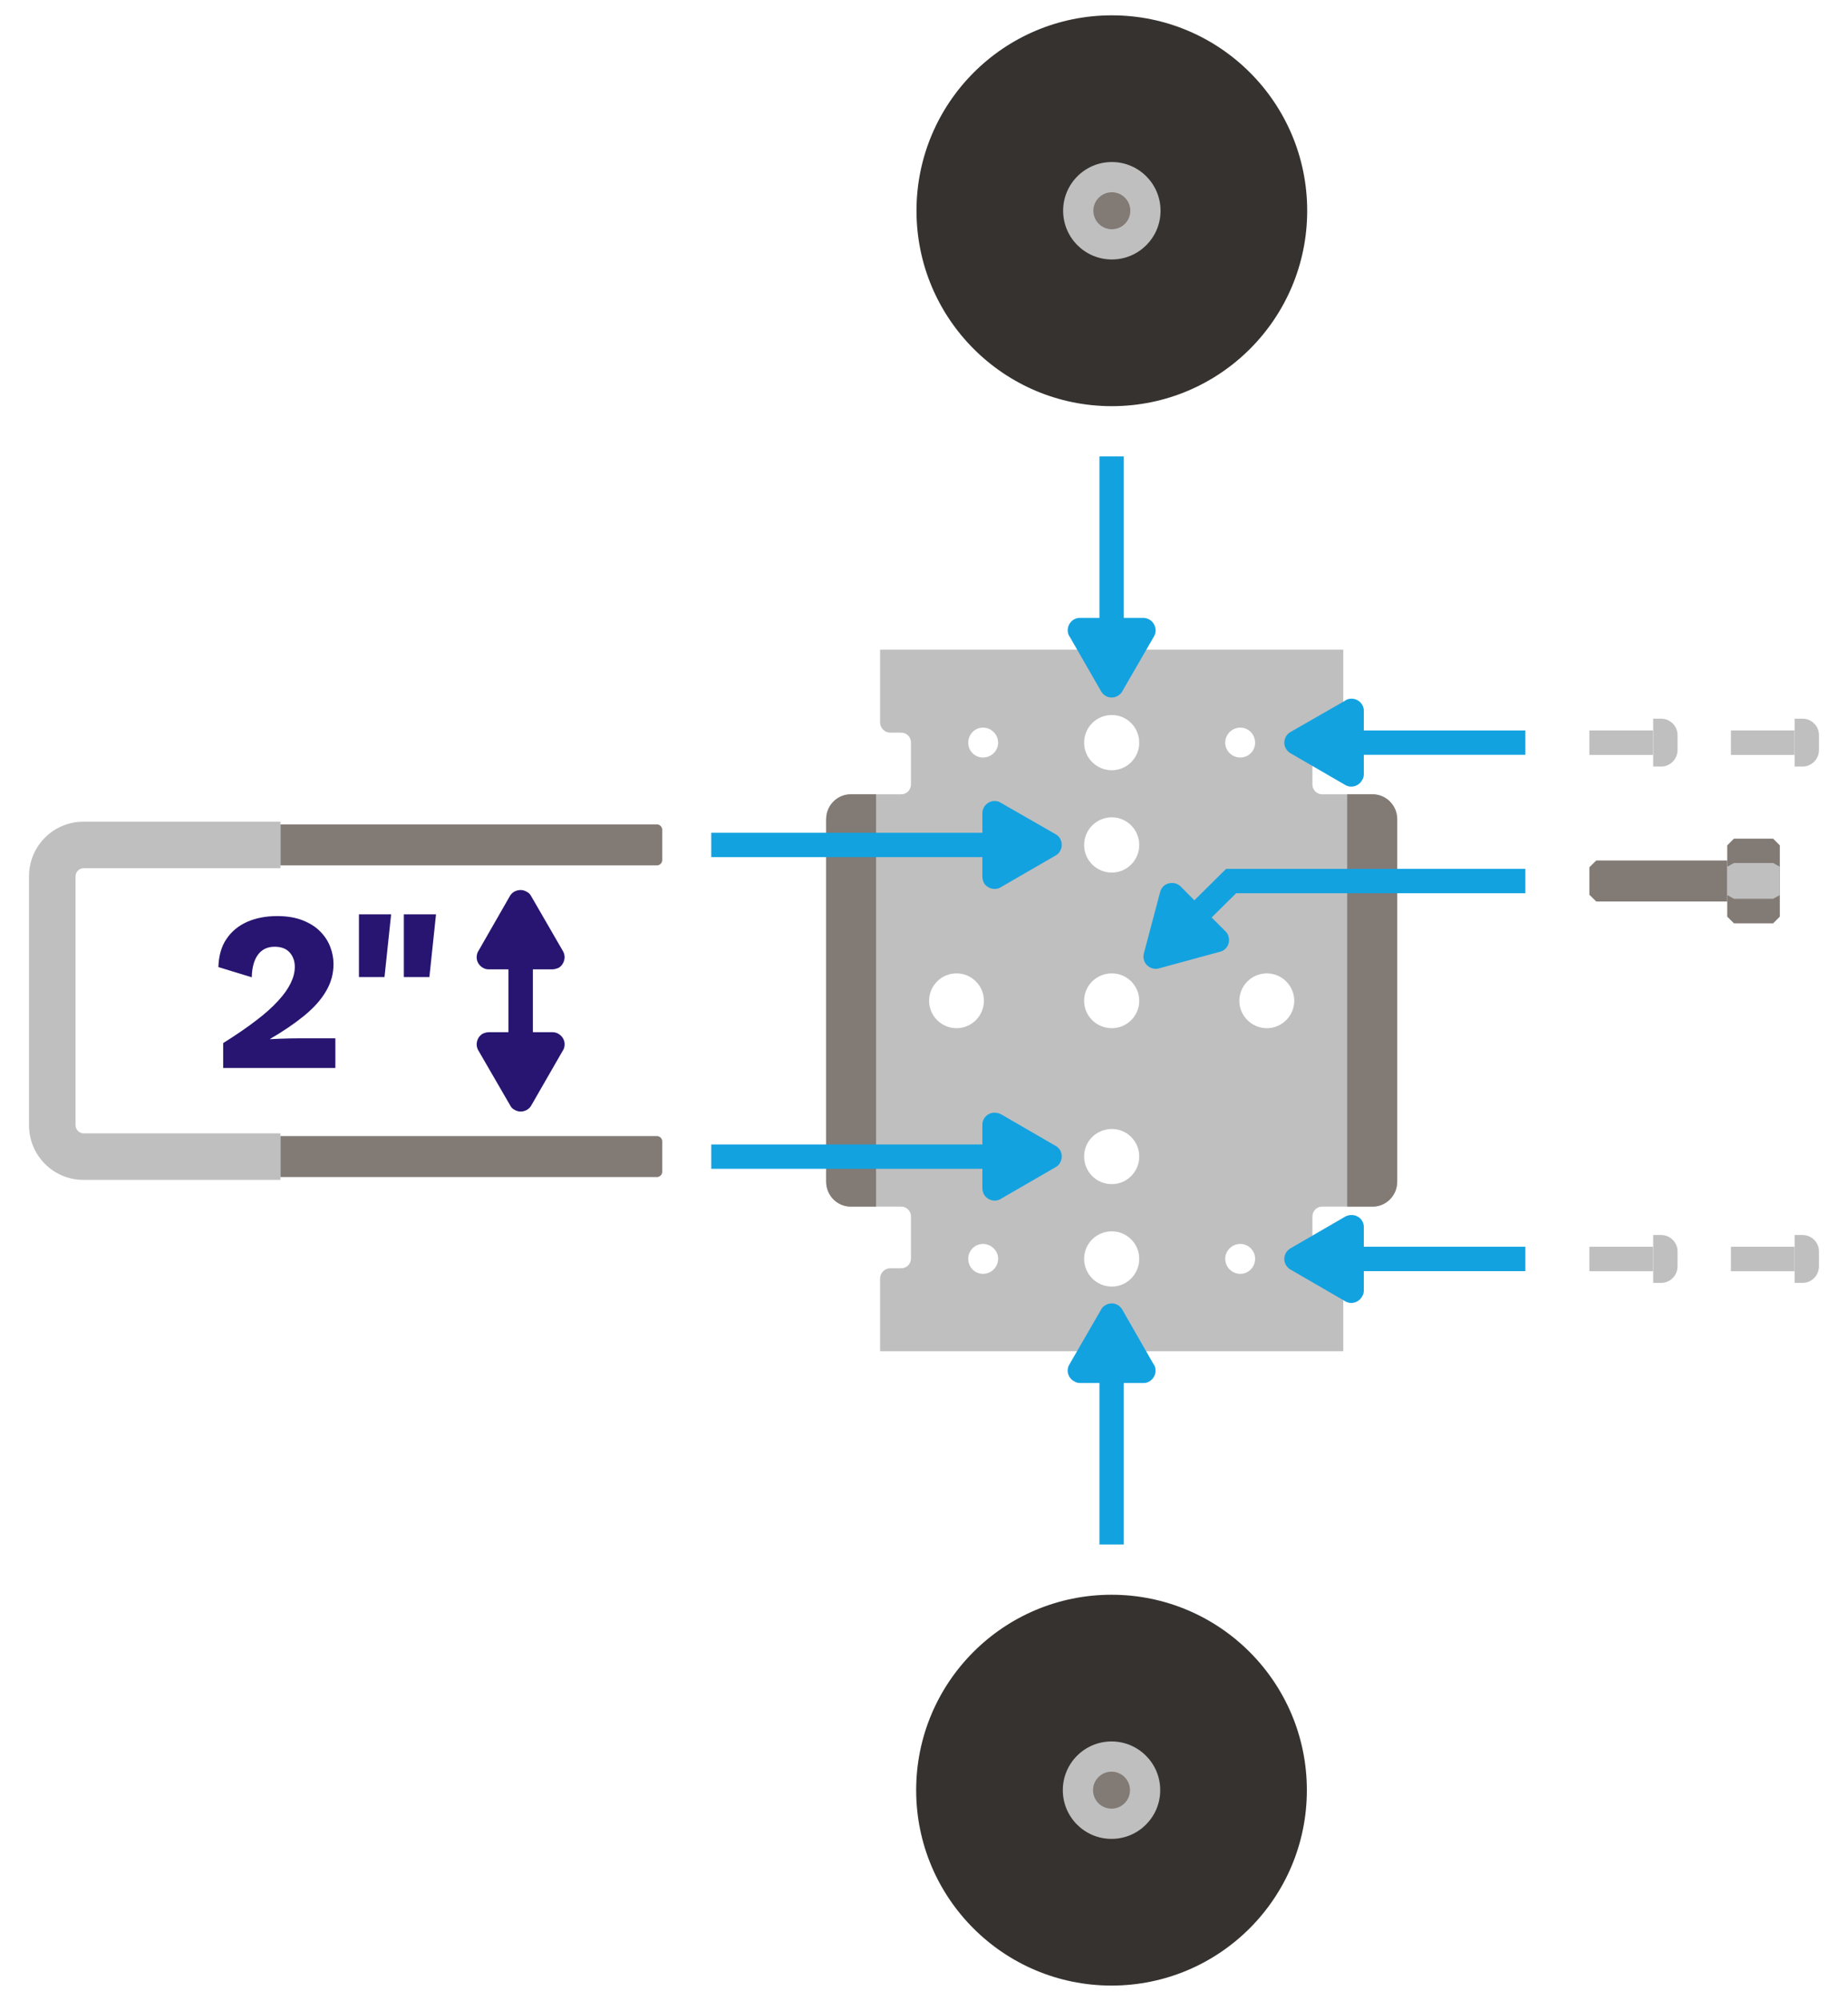
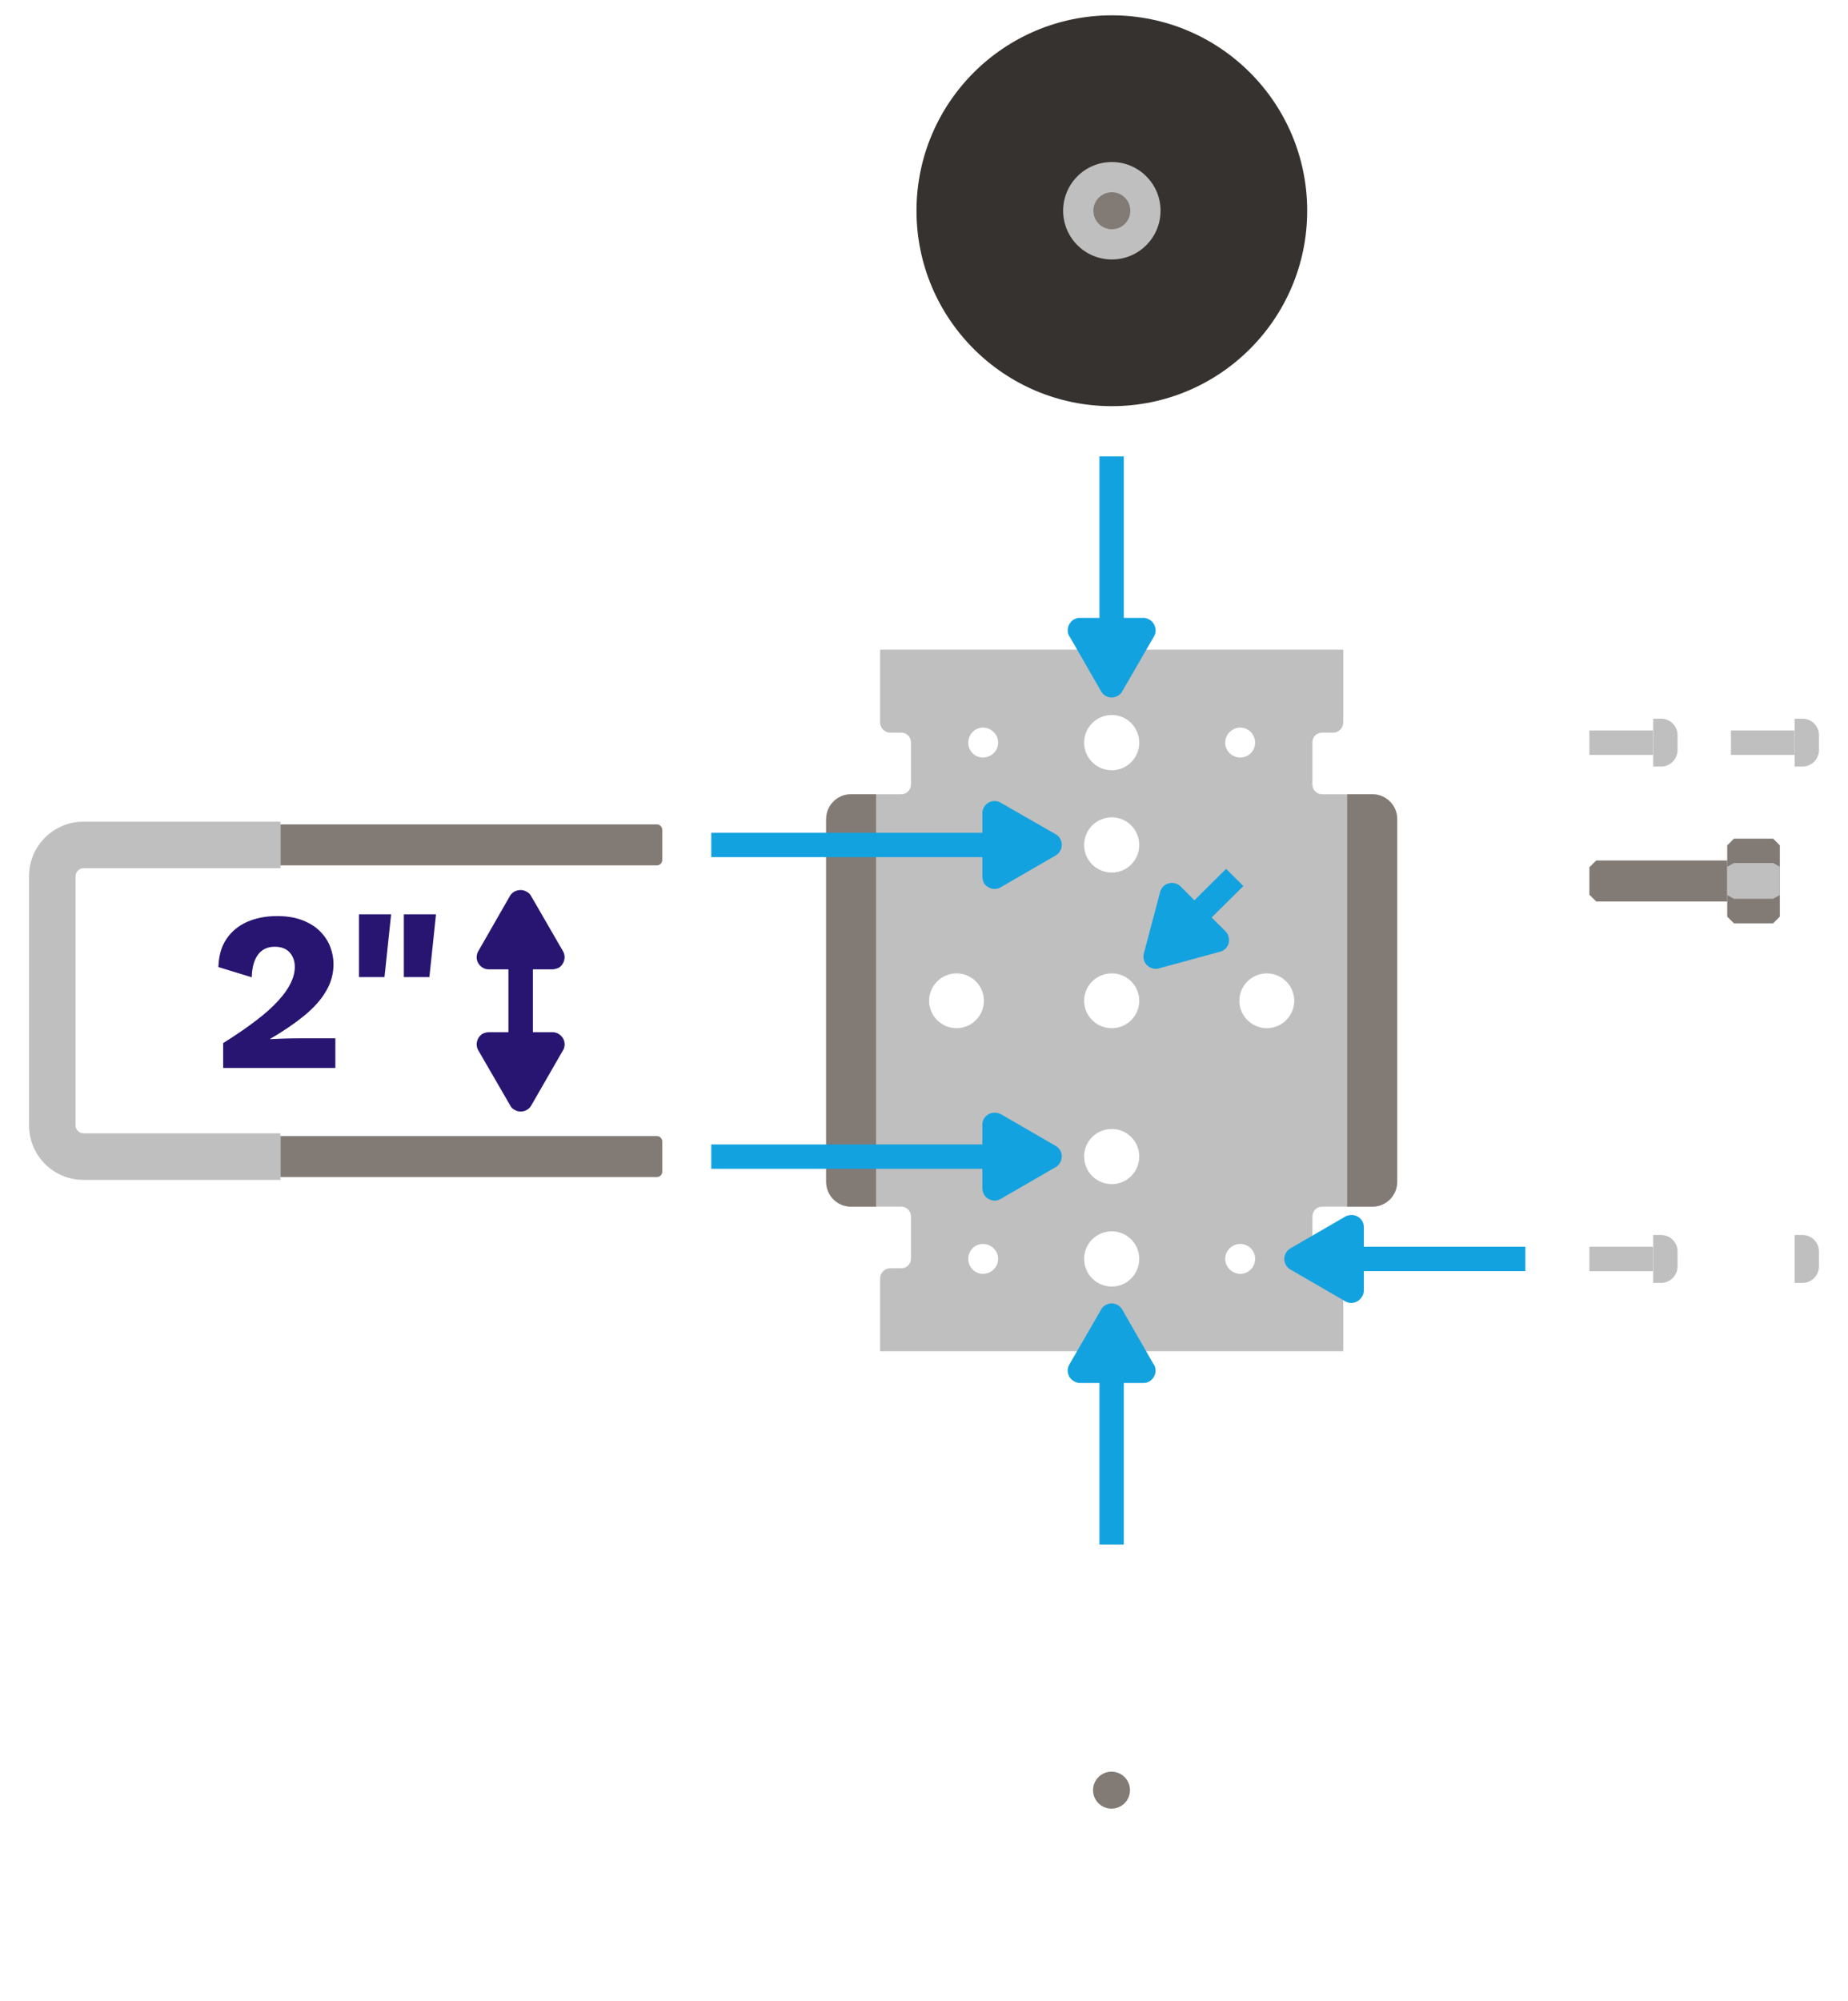
<svg xmlns="http://www.w3.org/2000/svg" xml:space="preserve" width="170px" height="184px" version="1.1" style="shape-rendering:geometricPrecision; text-rendering:geometricPrecision; image-rendering:optimizeQuality; fill-rule:evenodd; clip-rule:evenodd" viewBox="0 0 17000 18400">
  <defs>
    <style type="text/css">
   
    .fil4 {fill:#281571}
    .fil3 {fill:#13A2E0}
    .fil5 {fill:#36322F}
    .fil2 {fill:#827A75}
    .fil1 {fill:#BFBFBF}
    .fil0 {fill:#281571;fill-rule:nonzero}
   
  </style>
  </defs>
  <g id="Layer_x0020_1">
    <path class="fil0" d="M2053 9821l0 -229c118,-74 219,-143 302,-207 84,-63 151,-124 203,-181 53,-57 91,-111 116,-163 25,-51 38,-101 38,-150 0,-53 -16,-97 -47,-132 -32,-36 -78,-53 -139,-53 -65,0 -116,24 -152,72 -36,48 -56,117 -58,209l-307 -94c3,-102 27,-189 74,-258 47,-70 110,-122 191,-158 80,-35 172,-53 275,-53 90,0 169,13 235,39 66,26 120,60 161,102 42,42 73,90 93,142 20,52 30,105 30,159 0,89 -23,172 -69,249 -45,78 -112,152 -199,224 -87,71 -192,143 -316,215l0 2c24,-1 52,-2 84,-4 32,-1 65,-2 100,-3 35,-1 66,-1 94,-1l323 0 0 273 -1032 0zm1958 -1413l-61 577 -235 0 0 -577 296 0zm-413 0l-61 577 -235 0 0 -577 296 0z" />
  </g>
  <g id="Layer_x0020_1_0">
    <g id="_1851100435808">
      <path class="fil1" d="M15432 6759l0 139c0,82 -68,151 -150,151l-74 0 0 -440 74 0c82,0 150,68 150,150z" />
      <rect class="fil1" x="14621" y="6717" width="585" height="225" />
    </g>
    <g id="_1851100434112">
      <path class="fil1" d="M16733 6759l0 139c0,82 -68,151 -150,151l-74 0 0 -440 74 0c82,0 150,68 150,150z" />
      <rect class="fil1" x="15923" y="6717" width="585" height="225" />
    </g>
    <g id="_1851100434208">
      <path class="fil1" d="M15432 11507l0 137c0,85 -68,153 -150,153l-74 0 0 -440 74 0c82,0 150,68 150,150z" />
      <rect class="fil1" x="14621" y="11465" width="585" height="225" />
    </g>
    <g id="_1851100434464">
      <path class="fil1" d="M16733 11507l0 137c0,85 -68,153 -150,153l-74 0 0 -440 74 0c82,0 150,68 150,150z" />
-       <rect class="fil1" x="15923" y="11465" width="585" height="225" />
    </g>
    <g id="_1851100431648">
      <path class="fil1" d="M8096 5974l0 669c0,51 43,94 91,94l102 0c51,0 91,39 91,90l0 386c0,51 -40,91 -88,91l-465 0c-125,0 -227,102 -227,229l0 3334c0,127 102,229 227,229l465 0c48,0 88,40 88,91l0 386c0,51 -40,90 -91,90l-102 0c-48,0 -91,43 -91,94l0 669 2132 0 2129 0 0 -669c0,-51 -43,-94 -91,-94l-102 0c-51,0 -91,-39 -91,-90l0 -386c0,-51 40,-91 88,-91l465 0c125,0 227,-102 227,-229l0 -3334c0,-127 -102,-229 -227,-229l-465 0c-48,0 -88,-40 -88,-91l0 -386c0,-51 40,-90 91,-90l102 0c48,0 91,-43 91,-94l0 -669 -2129 0 -2132 0zm3314 5740c76,0 136,-62 136,-139 0,-73 -60,-136 -136,-136 -77,0 -139,63 -139,136 0,77 62,139 139,139zm0 -5023c76,0 136,63 136,139 0,74 -60,136 -136,136 -77,0 -139,-62 -139,-136 0,-76 62,-139 139,-139zm-2367 5023c-77,0 -136,-62 -136,-139 0,-73 59,-136 136,-136 76,0 139,63 139,136 0,77 -63,139 -139,139zm0 -5023c-77,0 -136,63 -136,139 0,74 59,136 136,136 76,0 139,-62 139,-136 0,-76 -63,-139 -139,-139zm1185 5140c139,0 252,-114 252,-256 0,-138 -113,-252 -252,-252 -142,0 -255,114 -255,252 0,142 113,256 255,256zm0 -5256c139,0 252,114 252,255 0,139 -113,253 -252,253 -142,0 -255,-114 -255,-253 0,-141 113,-255 255,-255zm0 4314c139,0 252,-113 252,-255 0,-139 -113,-252 -252,-252 -142,0 -255,113 -255,252 0,142 113,255 255,255zm0 -3373c139,0 252,114 252,255 0,139 -113,253 -252,253 -142,0 -255,-114 -255,-253 0,-141 113,-255 255,-255zm-1429 1435c139,0 252,113 252,252 0,139 -113,252 -252,252 -139,0 -252,-113 -252,-252 0,-139 113,-252 252,-252zm2855 0c138,0 252,113 252,252 0,139 -114,252 -252,252 -139,0 -253,-113 -253,-252 0,-139 114,-252 253,-252zm-1426 0c139,0 252,113 252,252 0,139 -113,252 -252,252 -142,0 -255,-113 -255,-252 0,-139 113,-252 255,-252z" />
      <path class="fil2" d="M12393 11096l233 0c125,0 227,-102 227,-229l0 -3334c0,-127 -102,-229 -227,-229l-233 0 0 3792z" />
      <path class="fil2" d="M8059 11096l-232 0c-125,0 -227,-102 -227,-229l0 -3334c0,-127 102,-229 227,-229l232 0 0 3792z" />
    </g>
    <path class="fil3" d="M10324 6357l292 -505c31,-54 11,-122 -40,-153 -19,-11 -39,-17 -56,-17l-182 0 0 -1485 -224 0 0 1485 -181 0c-60,0 -111,51 -111,114 0,22 6,45 20,62l287 499c31,54 99,74 153,42 19,-11 34,-25 42,-42z" />
-     <path class="fil3" d="M11872 6927l504 292c54,31 122,11 153,-43 12,-17 17,-37 17,-54l0 -181 1486 0 0 -224 -1486 0 0 -182c0,-59 -51,-110 -113,-110 -23,0 -45,6 -62,20l-499 286c-54,31 -74,99 -43,153 12,20 26,34 43,43z" />
    <path class="fil3" d="M10661 8905l562 -153c59,-14 96,-76 79,-136 -3,-20 -14,-37 -28,-51l-128 -128 292 -289 -159 -158 -292 289 -127 -128c-43,-42 -114,-42 -159,0 -17,17 -25,37 -31,60l-147 555c-17,63 19,122 79,139 20,6 40,6 59,0z" />
-     <polygon class="fil3" points="11279,8214 14032,8214 14032,7990 11279,7990 " />
    <path class="fil3" d="M9709 7868l-505 292c-53,31 -121,11 -153,-40 -8,-20 -14,-40 -14,-57l0 -181 -2494 0 0 -224 2494 0 0 -181c0,-60 51,-111 111,-111 25,0 45,6 65,20l499 286c54,31 71,102 40,153 -9,20 -26,34 -43,43z" />
    <path class="fil4" d="M4887 8242l292 505c31,54 11,122 -40,153 -20,8 -40,14 -57,14l-180 0 0 578 181 0c60,0 111,51 111,110 0,26 -6,46 -20,65l-287 499c-31,54 -102,71 -153,40 -20,-9 -34,-26 -42,-43l-292 -504c-31,-54 -12,-122 40,-153 19,-9 39,-14 56,-14l181 0 0 -578 -182 0c-59,0 -110,-51 -110,-110 0,-26 6,-46 20,-66l286 -499c31,-53 102,-70 153,-39 20,8 34,25 43,42z" />
    <path class="fil3" d="M11872 11675l504 292c54,31 122,11 153,-43 12,-17 17,-37 17,-54l0 -181 1486 0 0 -224 -1486 0 0 -182c0,-62 -51,-110 -113,-110 -23,0 -45,6 -62,17l-499 289c-54,31 -74,99 -43,153 12,20 26,34 43,43z" />
    <path class="fil3" d="M9709 10734l-505 292c-53,31 -121,11 -153,-43 -8,-17 -14,-37 -14,-57l0 -178 -2494 0 0 -224 2494 0 0 -182c0,-62 51,-110 111,-110 25,0 45,6 65,17l499 289c54,31 71,99 40,153 -9,20 -26,34 -43,43z" />
    <path class="fil3" d="M10129 12043l-292 505c-32,54 -12,122 42,153 17,11 37,17 54,17l181 0 0 1485 224 0 0 -1485 182 0c59,0 110,-51 110,-114 0,-22 -5,-45 -20,-62l-286 -499c-31,-54 -99,-74 -153,-42 -20,11 -34,25 -42,42z" />
    <g id="_1851100428352">
      <circle class="fil5" cx="10228" cy="1938" r="1797" />
      <circle class="fil1" cx="10228" cy="1938" r="448" />
      <circle class="fil2" cx="10228" cy="1938" r="170" />
    </g>
    <g id="_1851100426688">
-       <circle class="fil5" cx="10225" cy="16462" r="1797" />
-       <circle class="fil1" cx="10225" cy="16462" r="448" />
      <circle class="fil2" cx="10225" cy="16462" r="170" />
    </g>
    <g id="_1851100425632">
      <path class="fil1" d="M267 10348c0,278 224,502 501,502l1812 0 0 -428 -1812 0c-39,0 -73,-34 -73,-74l0 -2290c0,-40 34,-74 73,-74l1812 0 0 -428 -1812 0c-277,0 -501,224 -501,502l0 2290z" />
      <path class="fil2" d="M6044 7581l-3464 0 0 377 3464 0c25,0 48,-22 48,-48l0 -280c0,-26 -23,-49 -48,-49z" />
      <path class="fil2" d="M6044 10447l-3464 0 0 377 3464 0c25,0 48,-22 48,-48l0 -281c0,-25 -23,-48 -48,-48z" />
    </g>
    <g id="_1851100426240">
      <polygon class="fil2" points="15889,8290 14684,8290 14621,8228 14621,7975 14684,7913 15889,7913 " />
      <polygon class="fil2" points="16311,7712 16373,7774 16373,8429 16311,8491 15951,8491 15889,8429 15889,7774 15951,7712 " />
      <polygon class="fil1" points="16311,7936 16373,7970 16373,8231 16311,8265 15951,8265 15889,8231 15889,7970 15951,7936 " />
    </g>
  </g>
</svg>